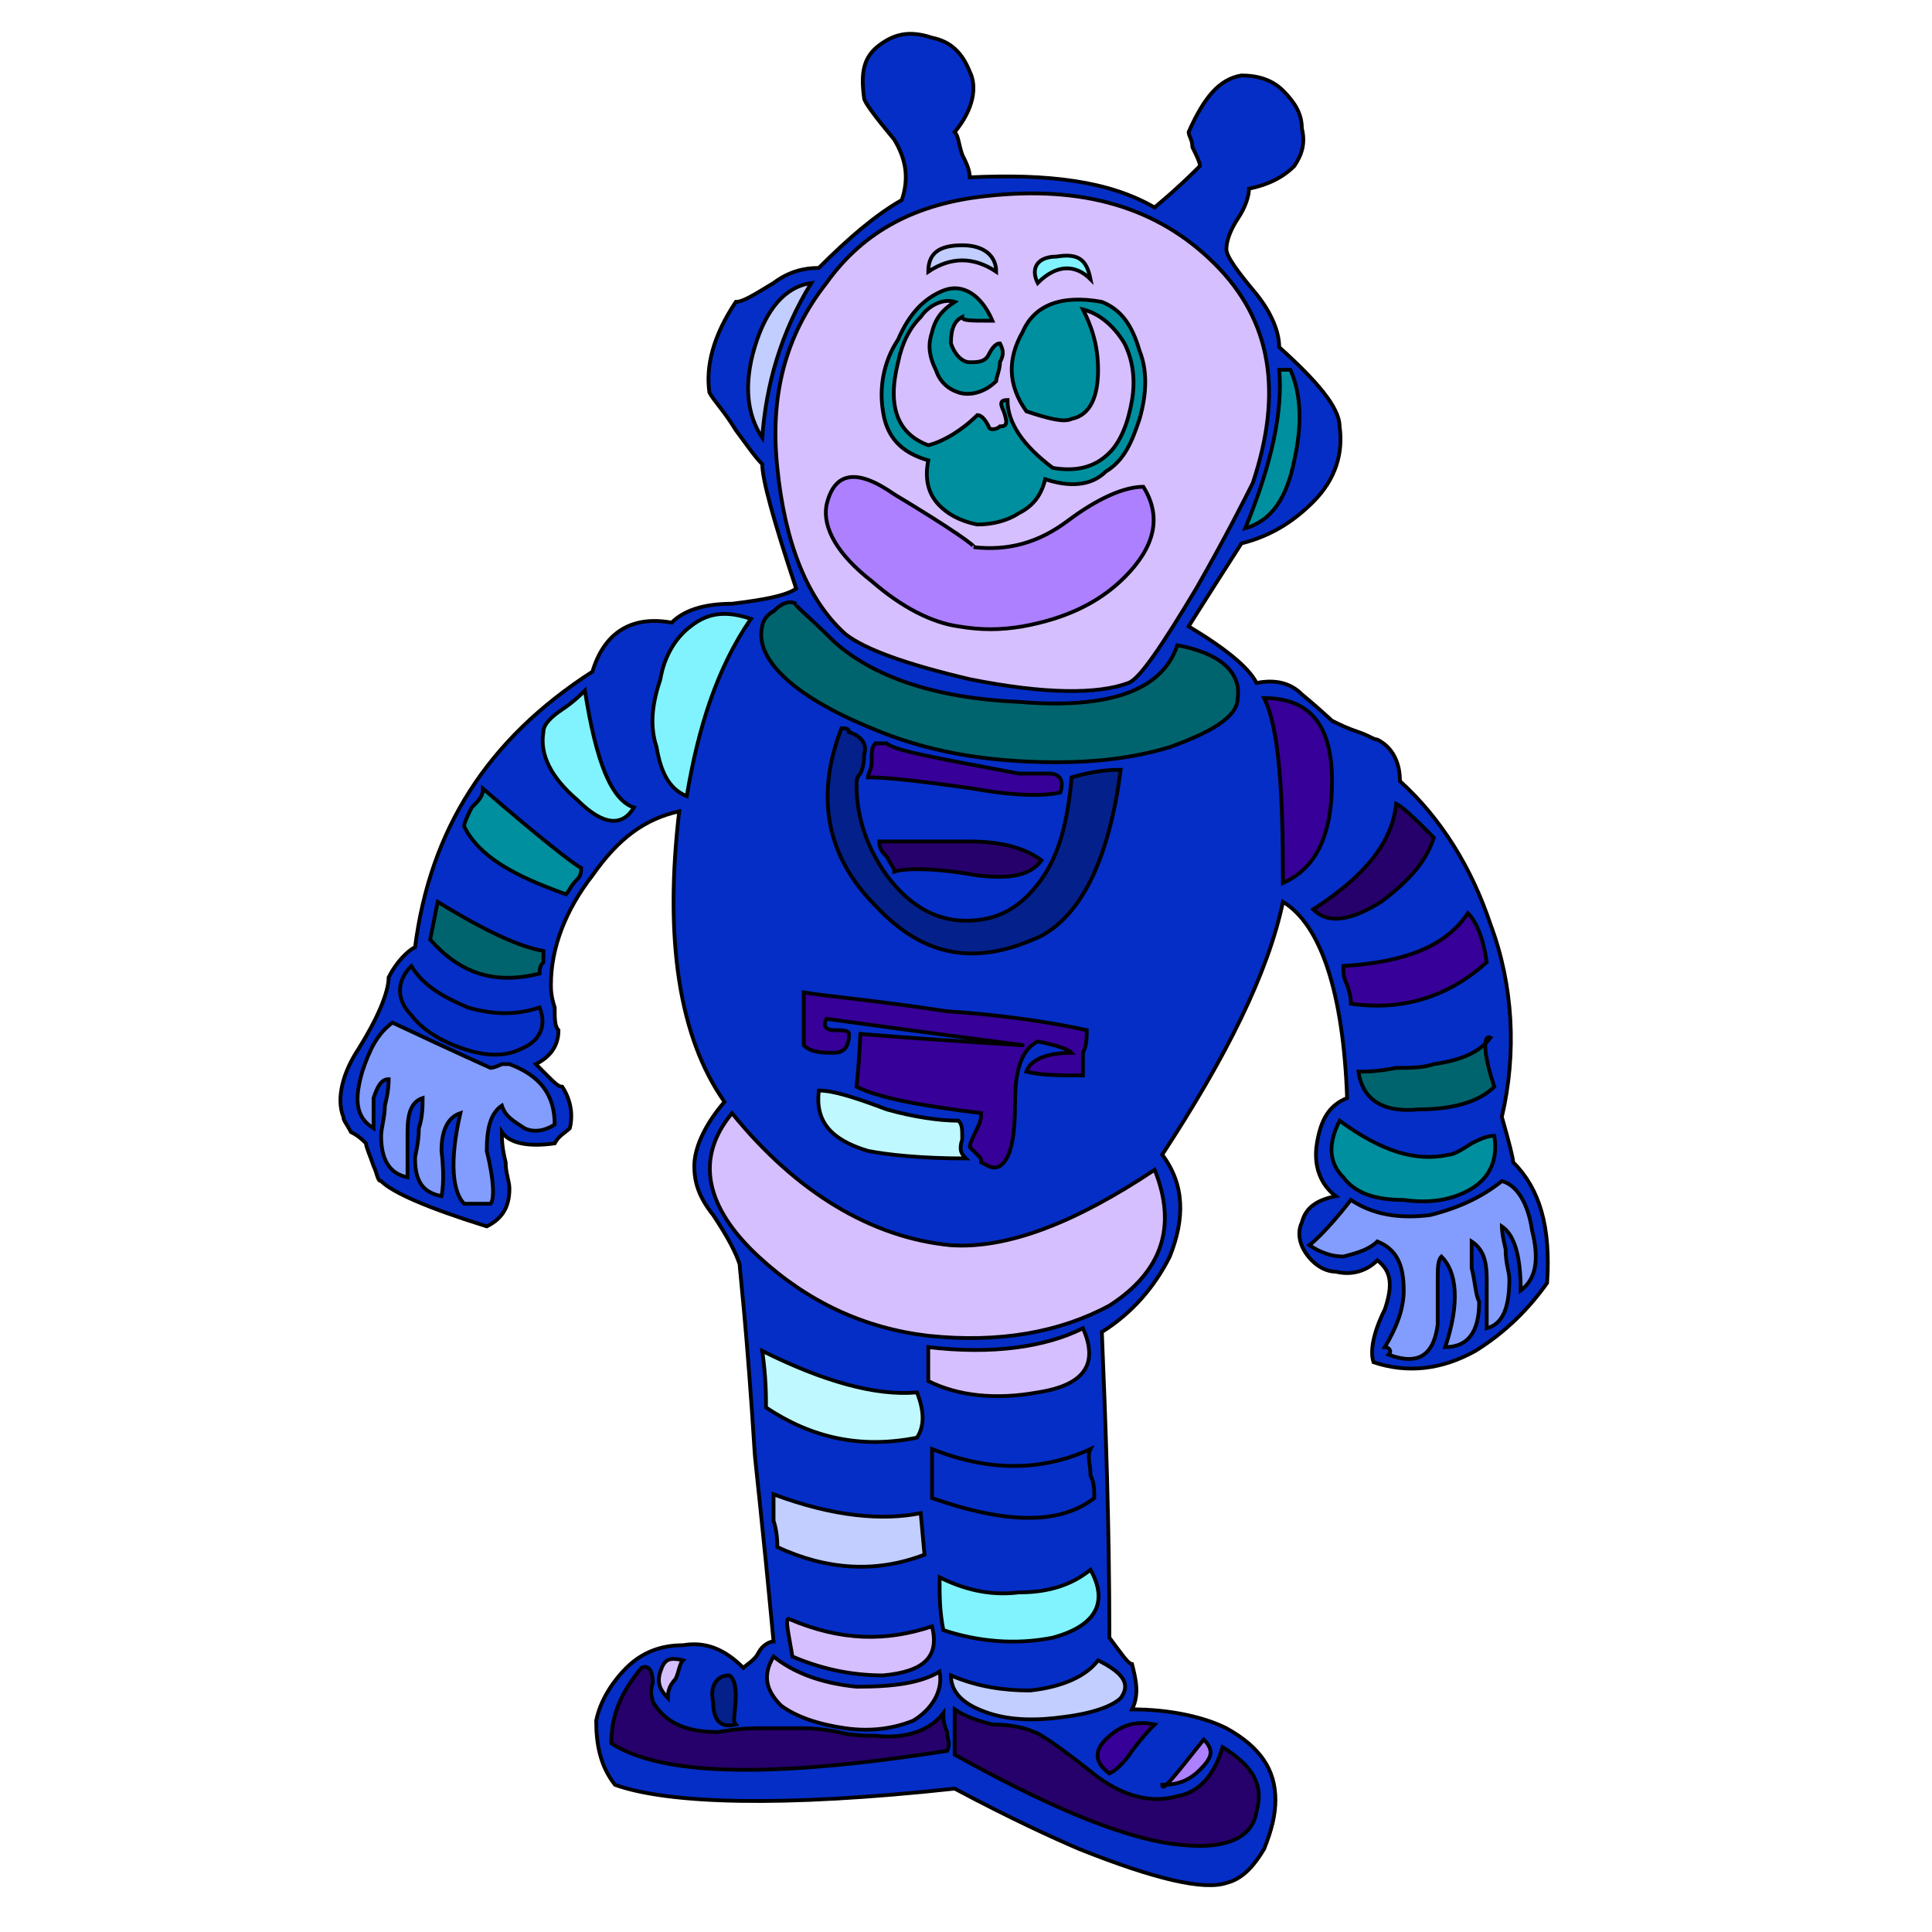
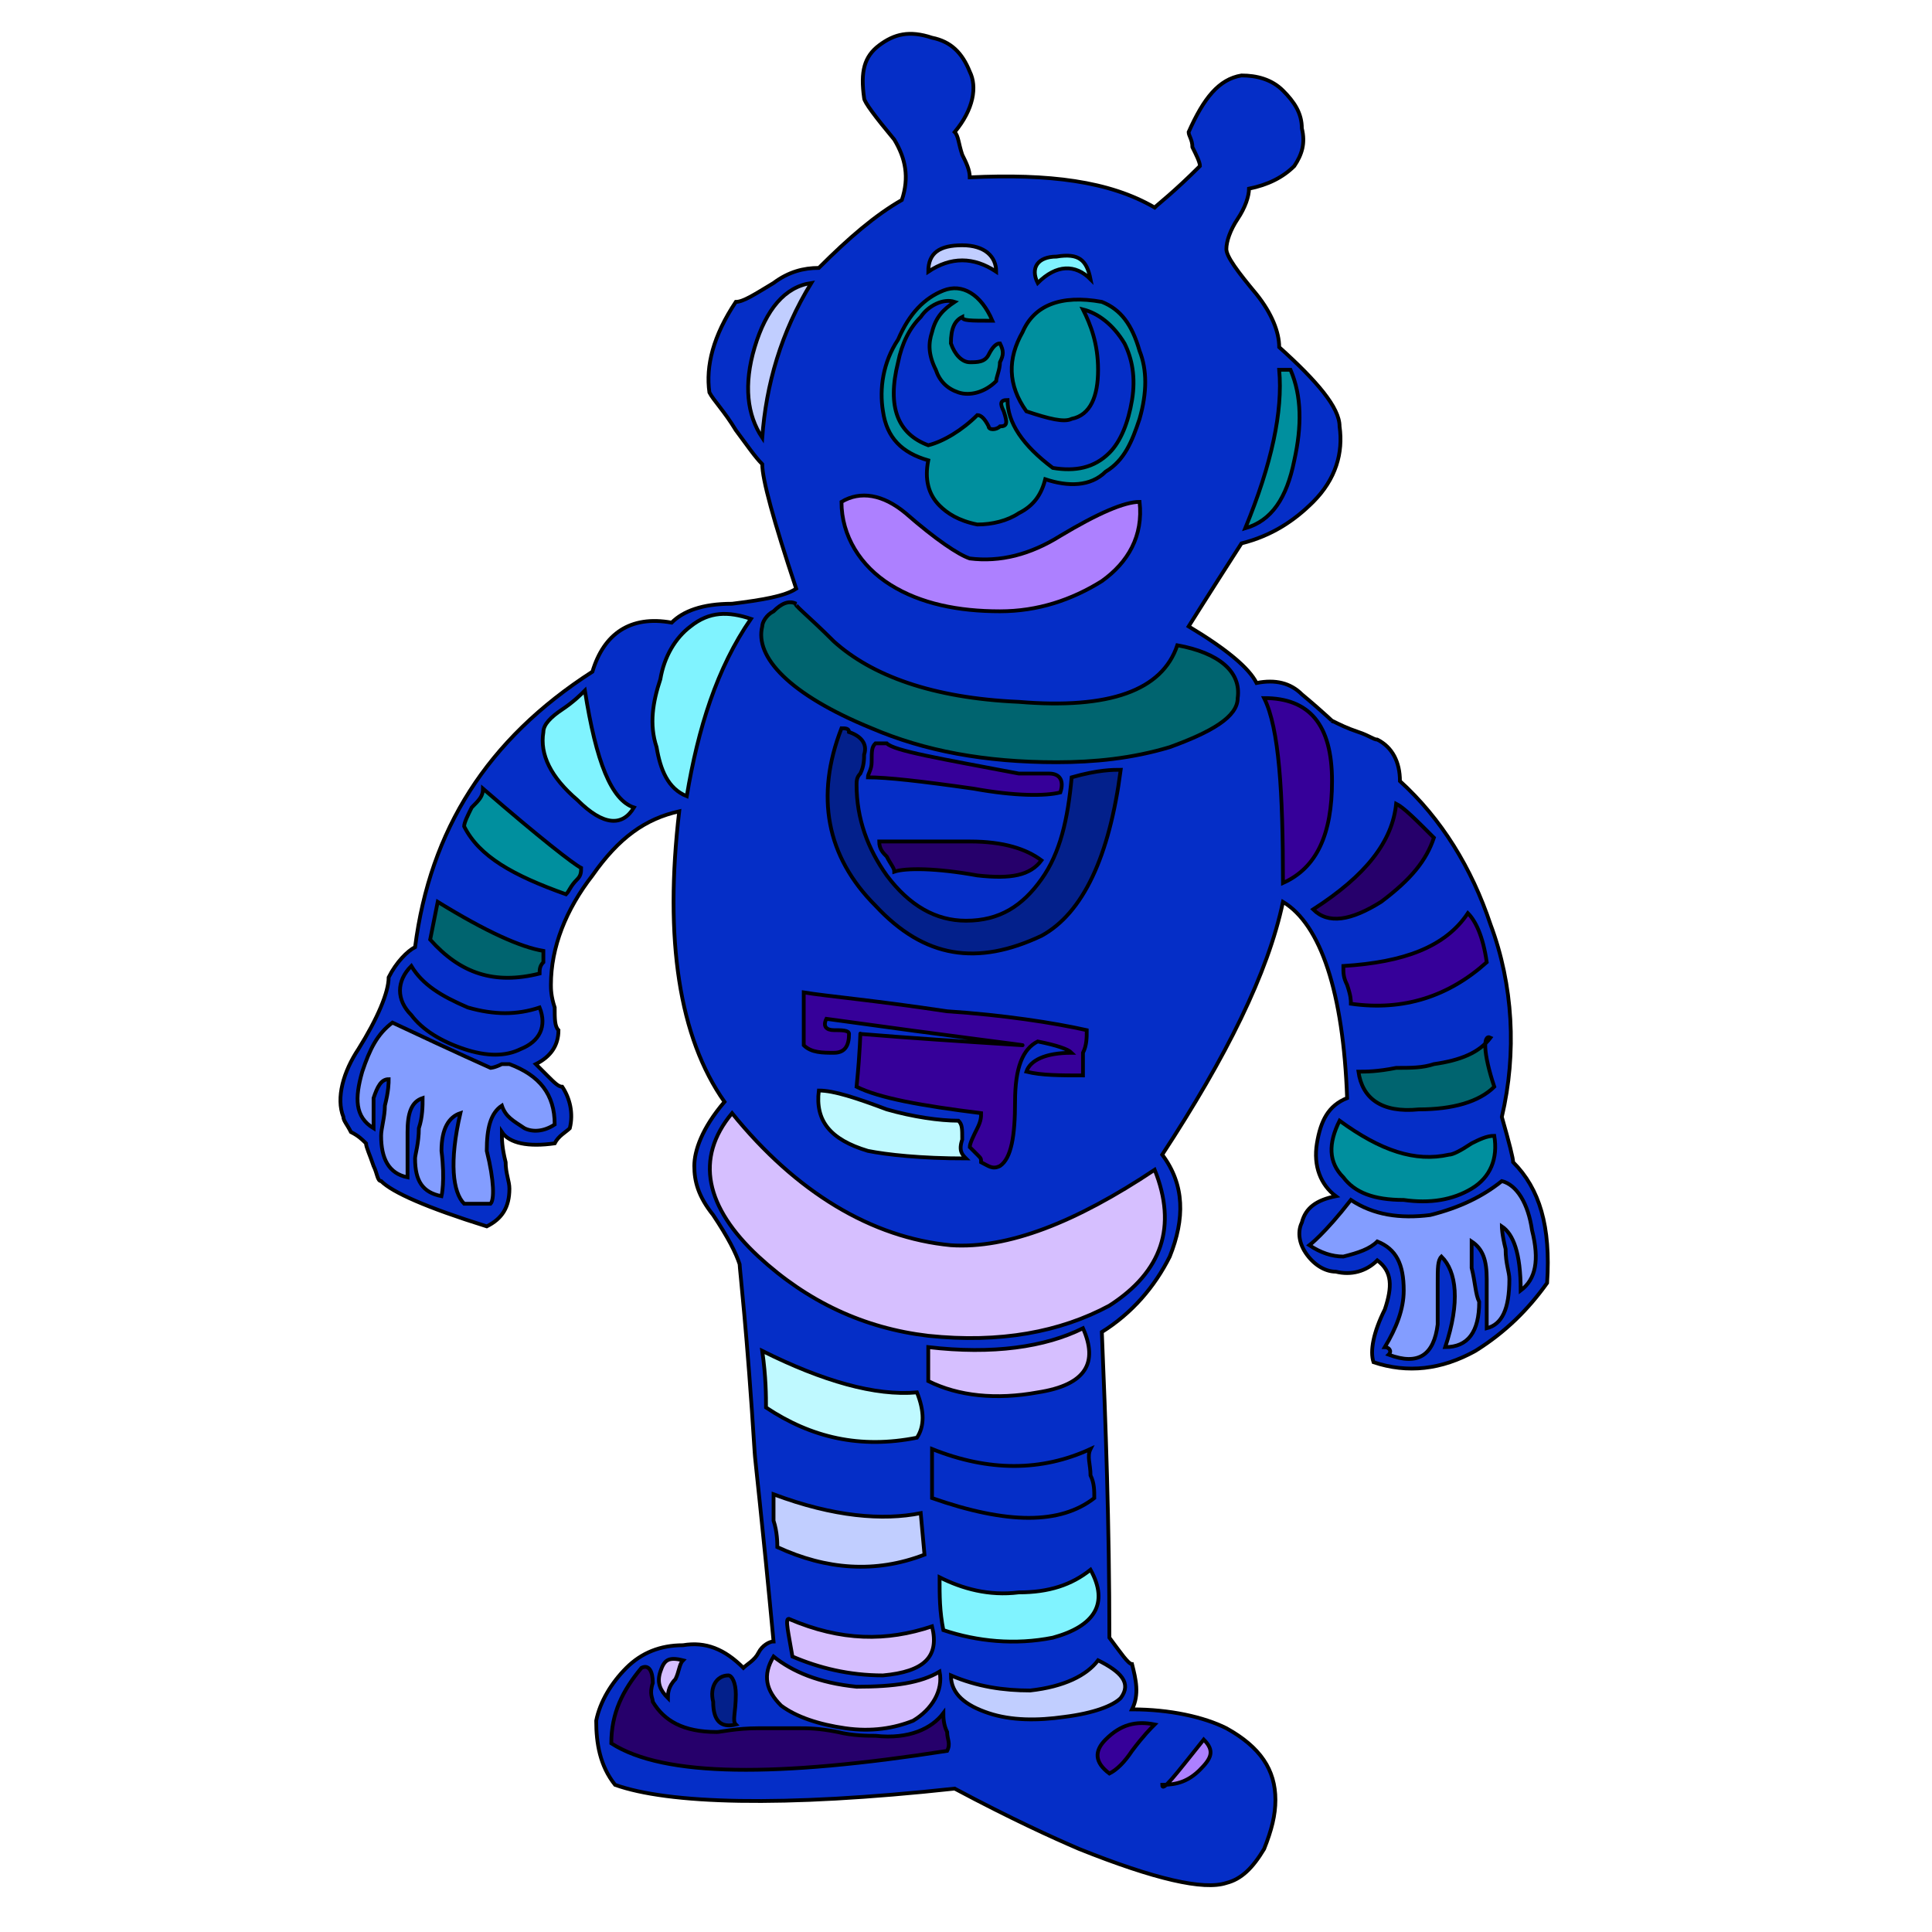
<svg xmlns="http://www.w3.org/2000/svg" id="th_rob_robot-6" width="100%" height="100%" version="1.1" preserveAspectRatio="xMidYMin slice" data-uid="rob_robot-6" data-keyword="rob_robot-6" viewBox="0 0 512 512" data-colors="[&quot;#052ec7&quot;,&quot;#839dff&quot;,&quot;#008f9e&quot;,&quot;#360099&quot;,&quot;#26006b&quot;,&quot;#360099&quot;,&quot;#00646f&quot;,&quot;#00646f&quot;,&quot;#bff9ff&quot;,&quot;#360099&quot;,&quot;#26006b&quot;,&quot;#360099&quot;,&quot;#03208b&quot;,&quot;#d6bfff&quot;,&quot;#c1ceff&quot;,&quot;#360099&quot;,&quot;#ad80ff&quot;,&quot;#26006b&quot;,&quot;#26006b&quot;,&quot;#052ec7&quot;,&quot;#03208b&quot;,&quot;#360099&quot;,&quot;#d6bfff&quot;,&quot;#d6bfff&quot;,&quot;#80f3ff&quot;,&quot;#052ec7&quot;,&quot;#c1ceff&quot;,&quot;#bff9ff&quot;,&quot;#80f3ff&quot;,&quot;#80f3ff&quot;,&quot;#008f9e&quot;,&quot;#00646f&quot;,&quot;#052ec7&quot;,&quot;#839dff&quot;,&quot;#d6bfff&quot;,&quot;#c1ceff&quot;,&quot;#008f9e&quot;,&quot;#03208b&quot;,&quot;#ad80ff&quot;,&quot;#ad80ff&quot;,&quot;#03208b&quot;,&quot;#26006b&quot;,&quot;#008f9e&quot;,&quot;#80f3ff&quot;,&quot;#c1ceff&quot;,&quot;#00646f&quot;]">
  <path id="th_rob_robot-6_36" d="M398 296C402 279 401 261 395 245C390 230 382 217 371 207C371 202 369 198 365 196C364 196 363 195 360 194C357 193 355 192 353 191C354 192 351 189 345 184C342 181 338 180 333 181C331 177 325 172 315 166C315 166 320 158 329 144C337 142 343 138 348 133C354 127 356 120 355 113C355 108 349 101 339 92C339 88 337 83 333 78C328 72 325 68 325 66C325 64 326 61 328 58C330 55 331 52 331 50C336 49 340 47 343 44C345 41 346 38 345 34C345 30 343 27 340 24C337 21 333 20 329 20C323 21 319 26 315 35C315 36 316 37 316 39C317 41 318 43 318 44C311 51 307 54 306 55C294 48 278 46 257 47C257 45 256 43 255 41C254 38 254 36 253 35C258 29 259 23 257 19C255 14 252 11 247 10C241 8 237 9 233 12C229 15 228 19 229 26C229 27 232 31 237 37C240 42 241 47 239 53C232 57 225 63 217 71C213 71 209 72 205 75C200 78 197 80 195 80C189 89 187 97 188 104C189 106 192 109 195 114C198 118 200 121 202 123C202 127 205 138 211 156C208 158 202 159 194 160C186 160 181 162 178 165C167 163 160 168 157 178C129 196 114 220 110 251C108 252 105 255 103 259C103 263 100 270 95 278C91 284 89 291 91 296C91 297 92 298 93 300C95 301 96 302 97 303C97 304 98 306 99 309C100 311 100 313 101 313C104 316 113 320 129 325C133 323 135 320 135 315C135 313 134 311 134 308C133 304 133 302 133 300C135 303 140 304 147 303C148 301 150 300 151 299C152 295 151 291 149 288C148 288 147 287 145 285C144 284 143 283 142 282C146 280 148 277 148 273C147 272 147 270 147 267C146 264 146 262 146 261C146 251 150 241 157 232C164 222 171 217 180 215C176 249 180 275 192 292C186 299 184 305 184 309C184 313 185 317 189 322C193 328 195 332 196 335C196 336 198 353 200 385C200 386 202 403 205 435C204 435 202 436 201 438C200 440 198 441 197 442C192 437 187 435 181 436C175 436 170 438 166 442C162 446 159 451 158 456C158 462 159 468 163 473C177 478 207 479 253 474C268 482 279 487 286 490C306 498 319 501 325 499C329 498 332 495 335 490C337 485 338 481 338 477C338 469 334 463 325 458C319 455 310 453 300 453C302 449 301 445 300 441C299 441 297 438 294 434C294 404 293 377 292 353C300 348 306 341 310 333C314 323 314 314 308 306C325 280 336 258 340 239C350 245 356 263 357 291C352 293 350 297 349 303C348 309 350 314 354 317C349 318 346 320 345 324C344 326 344 329 346 332C348 335 351 337 354 337C358 338 362 337 365 334C369 337 369 341 367 347C364 353 363 358 364 361C373 364 382 363 391 358C399 353 405 347 410 340C411 325 408 315 401 308C401 307 400 303 398 296Z " fill-rule="evenodd" fill="#052ec7" stroke-width="1" stroke="#000000" />
  <path id="th_rob_robot-6_0" d="M398 325C398 325 398 327 399 331C399 335 400 337 400 339C400 347 398 351 394 352C394 351 394 348 394 345C394 342 394 340 394 339C394 334 393 331 390 329C390 330 390 332 390 336C391 340 391 343 392 345C392 353 389 357 383 357C387 345 386 337 382 333C381 334 381 336 381 340C381 345 381 349 381 351C380 359 376 362 368 359C369 358 368 357 367 357C370 352 372 347 372 342C372 335 370 331 365 329C363 331 360 332 356 333C353 333 350 332 347 330C347 330 351 327 358 318C364 322 371 323 379 322C387 320 393 317 398 313C402 314 405 319 406 326C408 334 407 339 403 342C403 332 401 327 398 325Z " fill-rule="evenodd" fill="#839dff" stroke-width="1" stroke="#000000" />
  <path id="th_rob_robot-6_1" d="M384 306C385 306 387 305 390 303C392 302 394 301 396 301C397 307 395 312 390 315C385 318 379 319 372 318C364 318 359 316 356 312C352 308 352 303 355 297C366 305 375 308 384 306Z " fill-rule="evenodd" fill="#008f9e" stroke-width="1" stroke="#000000" />
  <path id="th_rob_robot-6_2" d="M389 242C391 244 393 248 394 255C384 264 372 268 358 266C358 265 358 264 357 261C356 259 356 258 356 256C372 255 383 251 389 242Z " fill-rule="evenodd" fill="#360099" stroke-width="1" stroke="#000000" />
  <path id="th_rob_robot-6_3" d="M370 213C372 214 375 217 380 222C378 228 374 233 366 239C358 244 352 245 348 241C362 232 369 223 370 213Z " fill-rule="evenodd" fill="#26006b" stroke-width="1" stroke="#000000" />
  <path id="th_rob_robot-6_4" d="M335 185C347 185 353 192 353 207C353 221 349 230 340 234C340 210 339 193 335 185Z " fill-rule="evenodd" fill="#360099" stroke-width="1" stroke="#000000" />
  <path id="th_rob_robot-6_5" d="M376 294C366 295 361 291 360 284C362 284 365 284 370 283C374 283 377 283 380 282C387 281 392 279 395 275C393 274 393 279 396 288C392 292 385 294 376 294Z " fill-rule="evenodd" fill="#00646f" stroke-width="1" stroke="#000000" />
  <path id="th_rob_robot-6_6" d="M310 198C300 201 290 202 280 202C261 202 245 199 231 193C209 184 200 174 202 166C202 165 203 163 205 162C207 160 209 159 211 160C210 160 214 163 221 170C231 179 247 185 270 186C294 188 308 183 312 171C323 173 329 178 328 185C328 190 321 194 310 198Z " fill-rule="evenodd" fill="#00646f" stroke-width="1" stroke="#000000" />
  <path id="th_rob_robot-6_7" d="M230 305C220 302 216 297 217 289C221 289 227 291 235 294C242 296 249 297 254 297C255 298 255 299 255 302C254 305 255 306 256 307C244 307 235 306 230 305Z " fill-rule="evenodd" fill="#bff9ff" stroke-width="1" stroke="#000000" />
  <path id="th_rob_robot-6_8" d="M287 279C287 282 287 284 287 285C281 285 276 285 272 284C273 281 277 279 284 279C283 278 280 277 275 276C271 278 269 283 269 292C269 301 268 307 265 309C263 310 262 309 260 308C260 307 260 307 259 306C258 305 258 305 257 304C257 303 258 301 259 299C260 297 260 296 260 295C244 293 233 291 227 288C228 278 228 273 228 274C240 275 255 276 271 277C272 277 255 275 219 270C218 272 219 273 221 273C223 273 225 273 225 274C225 277 224 279 221 279C218 279 215 279 213 277L213 263C219 264 231 265 251 268C266 269 279 271 288 273C288 275 288 277 287 279Z " fill-rule="evenodd" fill="#360099" stroke-width="1" stroke="#000000" />
  <path id="th_rob_robot-6_9" d="M259 232C248 230 240 230 237 231C237 230 236 229 235 227C234 226 233 225 233 223L257 223C266 223 272 225 276 228C273 232 268 233 259 232Z " fill-rule="evenodd" fill="#26006b" stroke-width="1" stroke="#000000" />
  <path id="th_rob_robot-6_10" d="M231 202C231 199 231 198 232 197L235 197C237 199 249 201 270 205L274 205C276 205 277 205 278 205C281 205 282 207 281 210C277 211 269 211 258 209C244 207 235 206 230 206C230 205 231 204 231 202Z " fill-rule="evenodd" fill="#360099" stroke-width="1" stroke="#000000" />
  <path id="th_rob_robot-6_11" d="M276 233C281 226 283 217 284 206C291 204 295 204 297 204C294 227 287 242 276 248C259 256 245 254 232 240C219 227 216 211 223 193C224 193 225 193 225 194C228 195 230 197 229 200C229 201 229 203 228 205C227 206 227 207 227 208C227 217 230 225 235 232C241 240 248 244 256 244C265 244 271 240 276 233Z " fill-rule="evenodd" fill="#03208b" stroke-width="1" stroke="#000000" />
  <path id="th_rob_robot-6_12" d="M201 333C187 320 184 307 194 295C211 316 231 328 252 330C267 331 285 324 306 310C312 325 308 337 294 346C281 353 265 356 246 354C229 352 214 345 201 333Z " fill-rule="evenodd" fill="#d6bfff" stroke-width="1" stroke="#000000" />
  <path id="th_rob_robot-6_13" d="M273 448C282 447 288 444 291 440C297 443 300 446 297 450C295 452 290 454 282 455C275 456 268 456 262 454C256 452 252 449 252 444C259 447 266 448 273 448Z " fill-rule="evenodd" fill="#c1ceff" stroke-width="1" stroke="#000000" />
  <path id="th_rob_robot-6_14" d="M300 464C298 467 296 469 294 470C290 467 290 464 293 461C297 457 301 456 306 457C305 458 303 460 300 464Z " fill-rule="evenodd" fill="#360099" stroke-width="1" stroke="#000000" />
  <path id="th_rob_robot-6_15" d="M318 469C315 472 312 473 308 473C308 475 311 471 319 461C322 464 321 466 318 469Z " fill-rule="evenodd" fill="#ad80ff" stroke-width="1" stroke="#000000" />
-   <path id="th_rob_robot-6_16" d="M253 465L253 453C256 455 259 456 263 457C268 457 272 458 274 459C275 459 281 463 291 471C298 476 305 478 312 476C318 475 322 470 324 463C332 468 335 473 333 480C332 487 325 490 314 489C300 488 280 480 253 465Z " fill-rule="evenodd" fill="#26006b" stroke-width="1" stroke="#000000" />
  <path id="th_rob_robot-6_17" d="M162 462C162 454 165 448 170 442C172 441 173 443 173 446C172 449 173 450 173 451C176 456 181 459 190 459C191 459 195 458 201 458C205 458 209 458 212 458C214 458 217 458 222 459C226 460 230 460 232 460C241 461 247 458 250 454C250 455 250 457 251 459C251 461 252 462 251 464C206 471 176 471 162 462Z " fill-rule="evenodd" fill="#26006b" stroke-width="1" stroke="#000000" />
  <path id="th_rob_robot-6_18" d="M179 445C177 447 177 449 177 450C175 448 174 446 175 443C176 440 177 439 181 440C180 441 180 443 179 445Z " fill-rule="evenodd" fill="#d6bfff" stroke-width="1" stroke="#000000" />
  <path id="th_rob_robot-6_19" d="M195 449C195 454 194 456 195 457C191 458 189 456 189 451C188 447 190 444 193 444C194 444 195 446 195 449Z " fill-rule="evenodd" fill="#03208b" stroke-width="1" stroke="#000000" />
  <path id="th_rob_robot-6_20" d="M227 447C237 447 244 446 249 443C250 448 247 453 242 456C237 458 231 459 224 458C217 457 211 455 207 452C203 448 202 444 205 439C210 443 217 446 227 447Z " fill-rule="evenodd" fill="#d6bfff" stroke-width="1" stroke="#000000" />
  <path id="th_rob_robot-6_21" d="M234 444C225 444 217 442 210 439C209 433 208 429 209 429C223 435 235 435 247 431C249 439 245 443 234 444Z " fill-rule="evenodd" fill="#d6bfff" stroke-width="1" stroke="#000000" />
  <path id="th_rob_robot-6_22" d="M246 357C263 359 277 357 287 352C291 361 288 367 275 369C264 371 254 370 246 366Z " fill-rule="evenodd" fill="#d6bfff" stroke-width="1" stroke="#000000" />
  <path id="th_rob_robot-6_23" d="M249 418C255 421 262 423 270 422C278 422 284 420 289 416C294 425 290 431 279 434C269 436 259 435 250 432C249 427 249 423 249 418Z " fill-rule="evenodd" fill="#80f3ff" stroke-width="1" stroke="#000000" />
  <path id="th_rob_robot-6_24" d="M247 397L247 384C262 390 276 390 289 384C288 386 289 388 289 391C290 393 290 395 290 397C281 404 267 404 247 397Z " fill-rule="evenodd" fill="#052ec7" stroke-width="1" stroke="#000000" />
  <path id="th_rob_robot-6_25" d="M244 401L245 412C232 417 219 416 206 410C206 409 206 406 205 403C205 401 205 398 205 396C221 402 234 403 244 401Z " fill-rule="evenodd" fill="#c1ceff" stroke-width="1" stroke="#000000" />
  <path id="th_rob_robot-6_26" d="M243 369C245 374 245 378 243 381C228 384 215 381 203 373C203 370 203 365 202 358C218 366 232 370 243 369Z " fill-rule="evenodd" fill="#bff9ff" stroke-width="1" stroke="#000000" />
  <path id="th_rob_robot-6_27" d="M174 198C172 192 173 186 175 180C176 174 179 169 183 166C188 162 193 162 199 164C190 177 185 193 182 211C177 209 175 204 174 198Z " fill-rule="evenodd" fill="#80f3ff" stroke-width="1" stroke="#000000" />
  <path id="th_rob_robot-6_28" d="M149 188C152 186 154 184 155 183C158 202 162 212 168 214C165 219 160 219 153 212C146 206 143 200 144 194C144 192 146 190 149 188Z " fill-rule="evenodd" fill="#80f3ff" stroke-width="1" stroke="#000000" />
  <path id="th_rob_robot-6_29" d="M123 219C123 218 124 216 125 214C127 212 128 211 128 209C143 222 152 229 154 230C154 231 154 232 153 233C151 235 151 236 150 237C136 232 127 227 123 219Z " fill-rule="evenodd" fill="#008f9e" stroke-width="1" stroke="#000000" />
  <path id="th_rob_robot-6_30" d="M114 249L116 239C129 247 138 251 144 252C144 253 144 254 144 255C143 256 143 257 143 258C131 261 122 258 114 249Z " fill-rule="evenodd" fill="#00646f" stroke-width="1" stroke="#000000" />
  <path id="th_rob_robot-6_31" d="M124 267C131 269 137 269 143 267C145 272 143 276 138 278C134 280 129 280 123 278C117 276 112 273 109 269C105 265 105 260 109 256C112 261 117 264 124 267Z " fill-rule="evenodd" fill="#052ec7" stroke-width="1" stroke="#000000" />
  <path id="th_rob_robot-6_32" d="M139 299C136 297 134 296 133 293C130 295 129 299 129 305C131 313 131 318 130 319L123 319C120 316 119 308 122 295C119 296 117 299 117 305C118 313 117 317 117 317C112 316 110 313 110 307C110 306 111 303 111 299C112 296 112 293 112 291C109 292 108 295 108 300C108 301 108 303 108 306C108 309 108 311 108 312C103 311 101 307 101 301C101 299 102 296 102 293C103 289 103 287 103 286C101 286 100 288 99 291C99 292 99 293 99 295C99 297 99 298 99 299C94 296 94 291 96 284C98 278 100 274 104 271C121 279 130 283 130 283C130 283 131 283 133 282C134 282 134 282 135 282C143 285 147 290 147 298C144 300 141 300 139 299Z " fill-rule="evenodd" fill="#839dff" stroke-width="1" stroke="#000000" />
-   <path id="th_rob_robot-6_33" d="M219 75C229 61 243 54 261 52C287 49 307 55 322 70C337 85 340 104 332 128C330 132 325 142 317 156C308 171 302 180 299 181C291 184 277 184 257 180C240 176 229 172 224 168C214 159 208 144 206 124C204 105 208 89 219 75Z " fill-rule="evenodd" fill="#d6bfff" stroke-width="1" stroke="#000000" />
  <path id="th_rob_robot-6_34" d="M202 116C198 110 197 102 200 92C203 82 208 76 215 75C207 88 203 102 202 116Z " fill-rule="evenodd" fill="#c1ceff" stroke-width="1" stroke="#000000" />
  <path id="th_rob_robot-6_35" d="M342 98C345 105 345 113 343 122C341 132 337 138 330 140C337 123 340 109 339 98Z " fill-rule="evenodd" fill="#008f9e" stroke-width="1" stroke="#000000" />
  <path id="th_rob_robot-6_37" d="M269 154C260 155 252 153 245 149C242 146 237 142 230 135L227 135C232 148 243 155 263 156C282 157 294 151 299 137C286 147 276 153 269 154Z " fill-rule="evenodd" fill="#03208b" stroke-width="1" stroke="#000000" />
  <path id="th_rob_robot-6_38" d="M281 142C291 136 298 133 302 133C303 142 299 149 292 154C284 159 275 162 265 162C254 162 244 160 236 155C228 150 223 142 223 133C228 130 234 131 240 136C248 143 254 147 257 148C265 149 273 147 281 142Z " fill-rule="evenodd" fill="#ad80ff" stroke-width="1" stroke="#000000" />
-   <path id="th_rob_robot-6_39" d="M271 166C282 164 291 160 298 153C306 145 308 137 303 129C298 129 291 132 283 138C275 144 267 146 258 145C259 145 252 140 237 131C227 124 221 125 219 134C218 140 222 147 231 154C239 161 247 165 254 166C260 167 265 167 271 166Z " fill-rule="evenodd" fill="#ad80ff" stroke-width="1" stroke="#000000" />
  <path id="th_rob_robot-6_40" d="M267 118C270 119 272 121 272 125C272 129 271 132 268 134C270 125 269 120 267 118Z " fill-rule="evenodd" fill="#03208b" stroke-width="1" stroke="#000000" />
  <path id="th_rob_robot-6_41" d="M273 99C272 97 272 95 272 92C273 89 274 87 276 86C278 84 281 85 285 87C286 90 286 93 285 96C284 99 283 101 281 101C277 102 275 101 273 99Z " fill-rule="evenodd" fill="#26006b" stroke-width="1" stroke="#000000" />
  <path id="th_rob_robot-6_42" d="M249 134C251 136 254 138 259 139C263 139 267 138 270 136C274 134 276 131 277 127C283 129 289 129 293 125C298 122 300 117 302 111C304 104 304 98 302 93C300 86 297 82 292 80C281 78 274 81 271 88C267 95 267 102 272 109C278 111 282 112 284 111C289 110 291 105 291 98C291 91 289 86 287 82C291 83 295 86 298 91C300 95 301 100 300 106C299 112 297 117 294 120C290 124 285 125 279 124C271 118 267 112 267 106C265 106 265 107 266 109C267 112 267 113 265 113C264 114 262 114 262 113C261 111 260 110 259 110C255 114 250 117 246 118C238 115 235 108 238 96C239 91 241 87 244 84C246 81 250 79 253 80C250 82 248 84 247 88C246 91 246 94 248 98C249 101 251 103 254 104C257 105 261 104 264 101C264 100 265 98 265 96C266 94 266 93 265 91C264 91 263 92 262 94C261 96 259 96 257 96C255 96 253 94 252 91C252 87 253 85 255 84C255 85 257 85 263 85C260 78 255 75 250 77C245 79 241 83 238 90C234 96 233 103 234 109C235 116 239 120 246 122C245 127 246 131 249 134Z " fill-rule="evenodd" fill="#008f9e" stroke-width="1" stroke="#000000" />
  <path id="th_rob_robot-6_43" d="M280 68C275 68 273 71 275 75C280 70 285 70 289 74C288 69 286 67 280 68Z " fill-rule="evenodd" fill="#80f3ff" stroke-width="1" stroke="#000000" />
  <path id="th_rob_robot-6_44" d="M255 65C249 65 246 67 246 72C252 68 258 68 264 72C264 68 261 65 255 65Z " fill-rule="evenodd" fill="#c1ceff" stroke-width="1" stroke="#000000" />
  <defs id="SvgjsDefs2687" fill="#00646f" />
</svg>